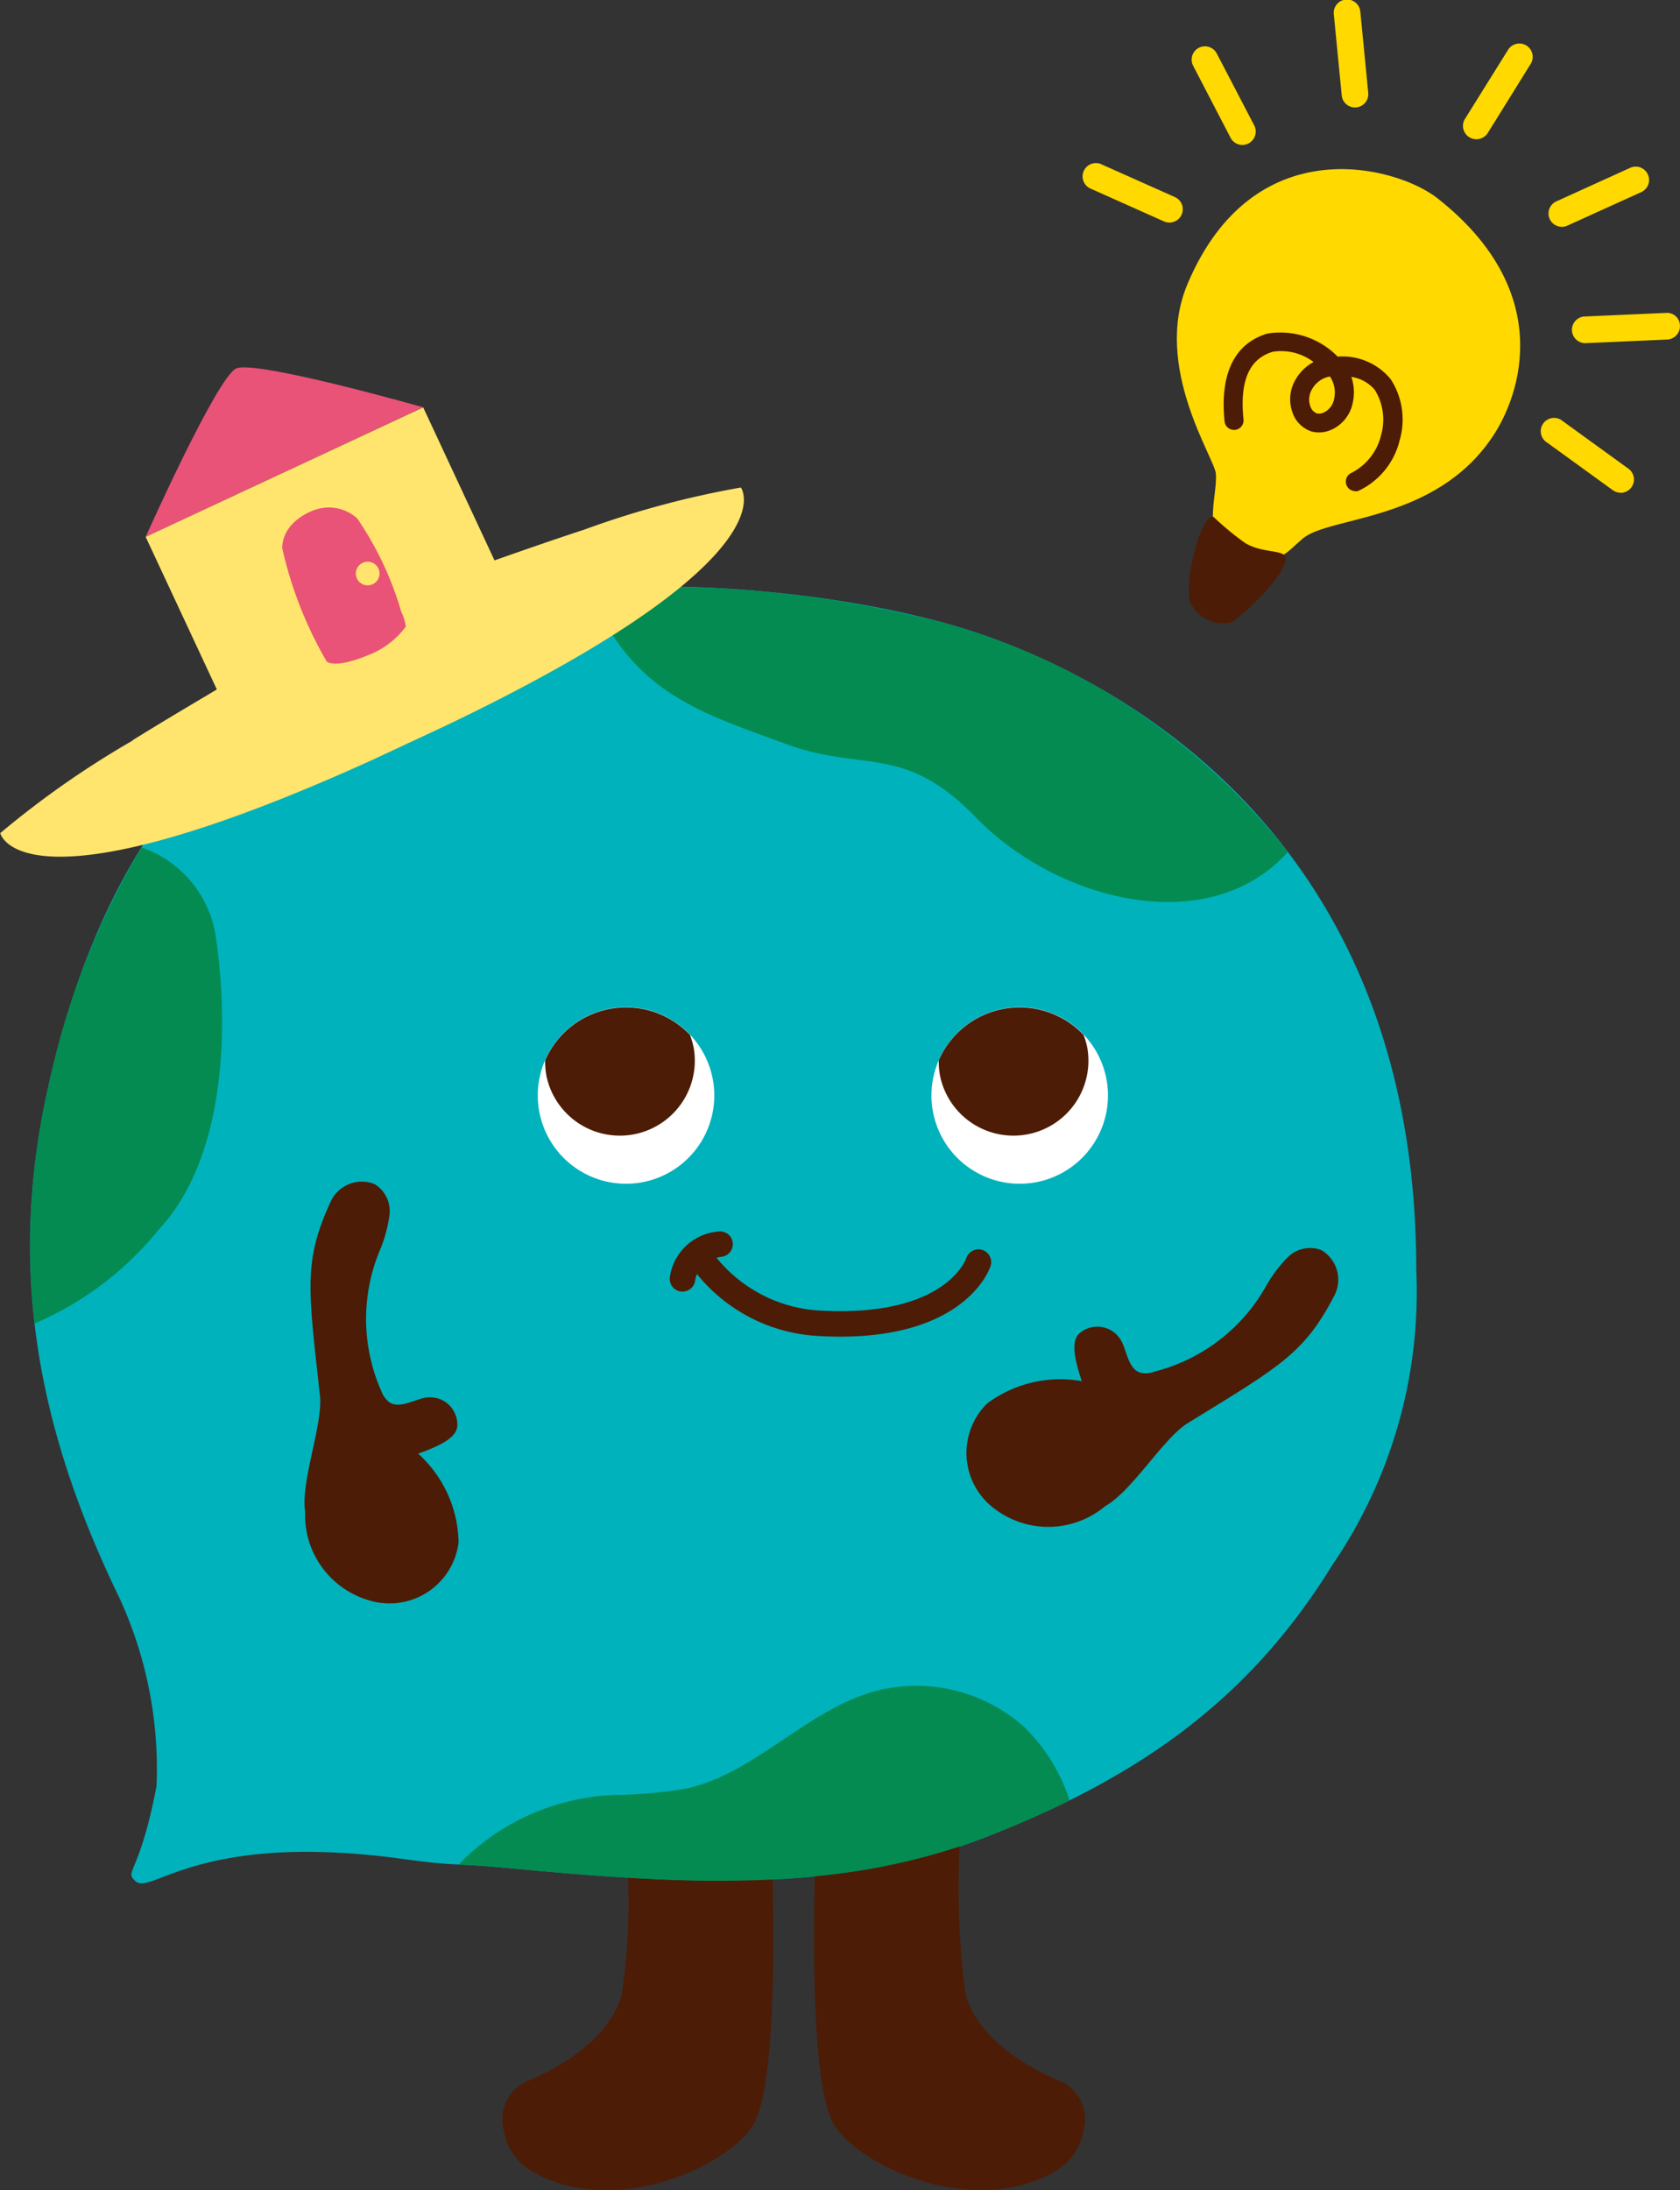
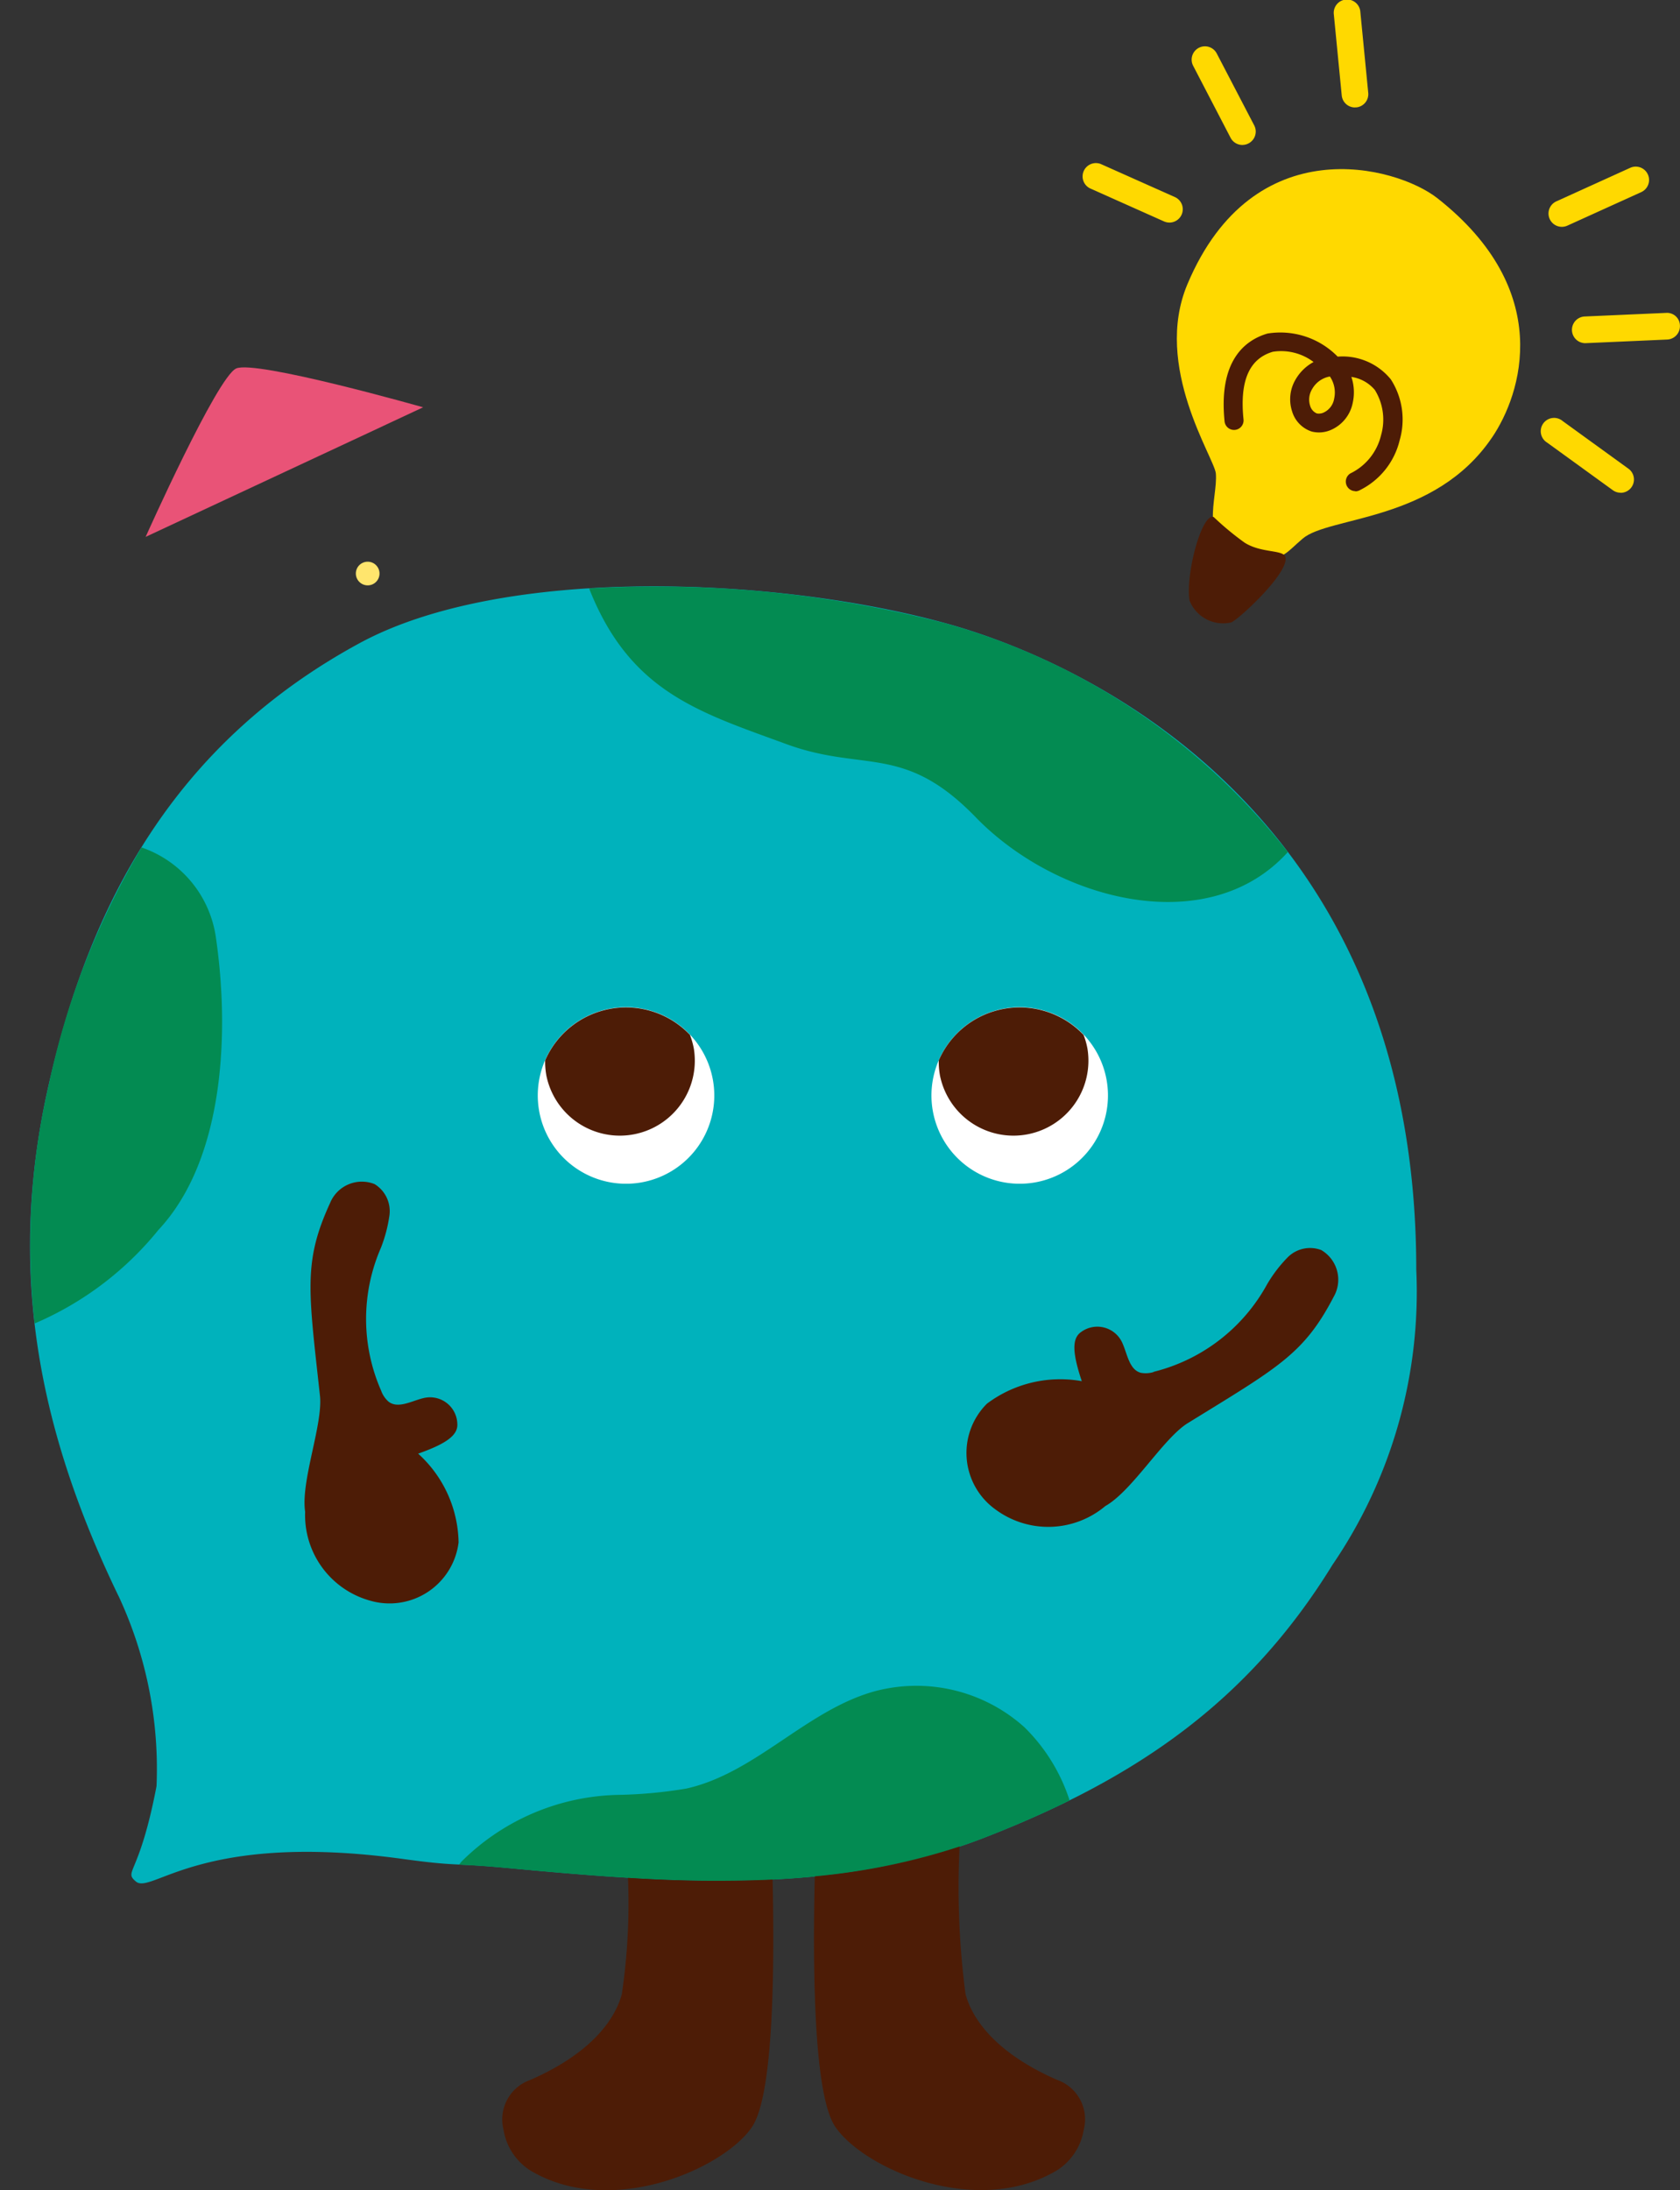
<svg xmlns="http://www.w3.org/2000/svg" id="グループ_250" data-name="グループ 250" width="46.903" height="61.127" viewBox="0 0 46.903 61.127">
  <rect x="0" y="0" width="46.903" height="61.127" fill="#333333" stroke="none" />
  <defs>
    <clipPath id="clip-path">
      <rect id="長方形_102" data-name="長方形 102" width="46.903" height="61.127" fill="none" />
    </clipPath>
  </defs>
  <g id="グループ_249" data-name="グループ 249" transform="translate(0)">
    <g id="グループ_248" data-name="グループ 248" clip-path="url(#clip-path)">
      <path id="パス_1036" data-name="パス 1036" d="M157.917,442.215c.826-1.217,1.76-4.1-1.527-6.683-1.149-.9-5.133-1.971-6.975,2.4-.972,2.3.758,4.854.793,5.288.056.7-.5,1.888.675,2.238.238.072.457.233.7.19.573-.1.607-.235,1.049-.613.735-.63,3.683-.46,5.282-2.817" transform="translate(-116.263 -430.002)" fill="#ffd900" />
      <path id="パス_1037" data-name="パス 1037" d="M154.3,444.4a.267.267,0,0,1-.137-.495,1.594,1.594,0,0,0,.856-1.066,1.572,1.572,0,0,0-.174-1.264,1.053,1.053,0,0,0-.655-.363,1.343,1.343,0,0,1,.038.723,1.042,1.042,0,0,1-.643.771.833.833,0,0,1-.5.031.842.842,0,0,1-.55-.565,1.084,1.084,0,0,1,.1-.892,1.278,1.278,0,0,1,.5-.484,1.5,1.5,0,0,0-1.138-.286c-.658.194-.926.809-.819,1.879a.266.266,0,1,1-.529.052c-.166-1.675.56-2.252,1.2-2.44a2.241,2.241,0,0,1,1.959.645,1.735,1.735,0,0,1,1.484.635,2.069,2.069,0,0,1,.246,1.7,2.1,2.1,0,0,1-1.1,1.386.273.273,0,0,1-.136.039m-.71-3.206-.04.008a.709.709,0,0,0-.456.341.564.564,0,0,0-.059.462.33.33,0,0,0,.188.22.32.32,0,0,0,.177-.018.518.518,0,0,0,.307-.39.794.794,0,0,0-.118-.622" transform="translate(-116.462 -430.692)" fill="#4d1c06" />
      <path id="パス_1038" data-name="パス 1038" d="M150.2,445.91c-.337-.117-.791,1.61-.676,2.328a1.006,1.006,0,0,0,1.168.613c.238-.11,1.6-1.375,1.513-1.813-.047-.227-.668-.108-1.145-.414a8.025,8.025,0,0,1-.861-.714" transform="translate(-116.315 -431.48)" fill="#4d1c06" />
      <path id="パス_1039" data-name="パス 1039" d="M162.214,440.19h.016l2.261-.1a.373.373,0,0,0,.356-.389.36.36,0,0,0-.388-.355l-2.262.1a.372.372,0,0,0,.016.745" transform="translate(-117.946 -430.613)" fill="#ffd900" />
      <path id="パス_1040" data-name="パス 1040" d="M163.059,444.817a.372.372,0,0,0,.22-.673l-1.835-1.329a.372.372,0,1,0-.436.6l1.835,1.329a.366.366,0,0,0,.217.07" transform="translate(-117.815 -431.062)" fill="#ffd900" />
      <path id="パス_1041" data-name="パス 1041" d="M161.448,436.322a.371.371,0,0,0,.154-.033l2.063-.936a.372.372,0,0,0-.308-.678l-2.062.936a.372.372,0,0,0,.154.711" transform="translate(-117.844 -429.991)" fill="#ffd900" />
      <path id="パス_1042" data-name="パス 1042" d="M151.013,433.525a.367.367,0,0,0,.172-.043.372.372,0,0,0,.159-.5l-1.047-2.009a.371.371,0,1,0-.659.343l1.045,2.01a.373.373,0,0,0,.33.2" transform="translate(-116.327 -429.48)" fill="#ffd900" />
      <path id="パス_1043" data-name="パス 1043" d="M148.507,436.187a.372.372,0,0,0,.153-.712l-2.069-.923a.372.372,0,0,0-.3.68l2.067.923a.39.39,0,0,0,.151.032" transform="translate(-115.86 -429.975)" fill="#ffd900" />
      <path id="パス_1044" data-name="パス 1044" d="M154.761,432.28l.037,0a.371.371,0,0,0,.332-.407l-.22-2.254a.372.372,0,1,0-.74.072l.22,2.255a.371.371,0,0,0,.37.336" transform="translate(-116.931 -429.283)" fill="#ffd900" />
-       <path id="パス_1045" data-name="パス 1045" d="M158.7,433.354a.375.375,0,0,0,.317-.174l1.195-1.923a.372.372,0,1,0-.631-.394l-1.2,1.923a.372.372,0,0,0,.316.568" transform="translate(-117.481 -429.468)" fill="#ffd900" />
      <path id="パス_1046" data-name="パス 1046" d="M114.691,476.315c-2.263-4.691-3.1-9.132-1.956-14.214s3.508-9.561,8.686-12.372c4.012-2.179,11.607-1.865,16.367-.557,3.65,1,13.138,5.122,13.138,18.038a13.506,13.506,0,0,1-2.338,8.239c-2.367,3.846-5.517,5.985-9.726,7.618s-8.826,1.26-13.322.843c-1.6-.148-1.336-.034-2.923-.252-5.654-.773-7.007,1.016-7.442.628-.341-.3.1-.144.581-2.657a11.4,11.4,0,0,0-1.064-5.315" transform="translate(-111.386 -431.776)" fill="#00b2bc" />
      <path id="パス_1047" data-name="パス 1047" d="M123.2,473.139a.733.733,0,0,0,.2.287c.267.207.649-.023.978-.1a.762.762,0,0,1,.942.728c.016.314-.324.552-1.094.823a3.414,3.414,0,0,1,1.129,2.478,1.942,1.942,0,0,1-2.484,1.621,2.476,2.476,0,0,1-1.8-2.478c-.128-.851.5-2.437.414-3.235-.321-2.937-.471-3.739.281-5.378a.958.958,0,0,1,1.244-.531.885.885,0,0,1,.416.863,3.966,3.966,0,0,1-.242.921,4.973,4.973,0,0,0,.017,4" transform="translate(-112.552 -434.305)" fill="#4d1c06" />
      <path id="パス_1048" data-name="パス 1048" d="M147.571,472.885a.761.761,0,0,1-.35.02c-.328-.083-.379-.528-.52-.836a.764.764,0,0,0-1.154-.3c-.259.181-.237.594.023,1.369a3.41,3.41,0,0,0-2.649.629,1.941,1.941,0,0,0,.245,2.956,2.476,2.476,0,0,0,3.062-.1c.752-.422,1.617-1.891,2.3-2.313,2.515-1.551,3.24-1.923,4.072-3.522a.959.959,0,0,0-.344-1.309.881.881,0,0,0-.935.2,3.845,3.845,0,0,0-.578.756,4.979,4.979,0,0,1-3.17,2.443" transform="translate(-115.368 -434.589)" fill="#4d1c06" />
      <path id="パス_1049" data-name="パス 1049" d="M144.114,466.567a2.464,2.464,0,1,0-2.853-2,2.464,2.464,0,0,0,2.853,2" transform="translate(-115.219 -433.565)" fill="#fff" />
      <path id="パス_1050" data-name="パス 1050" d="M141.49,463.561a2.126,2.126,0,0,1-.03-.4,2.462,2.462,0,0,1,4.042-.712,2.06,2.06,0,0,1,.11.39,2.093,2.093,0,0,1-4.122.726" transform="translate(-115.251 -433.565)" fill="#4d1c06" />
      <path id="パス_1051" data-name="パス 1051" d="M131.45,466.567a2.464,2.464,0,1,0-2.854-2,2.464,2.464,0,0,0,2.854,2" transform="translate(-113.545 -433.565)" fill="#fff" />
      <path id="パス_1052" data-name="パス 1052" d="M128.827,463.561a2.058,2.058,0,0,1-.03-.4,2.462,2.462,0,0,1,4.042-.712,2.129,2.129,0,0,1,.11.39,2.093,2.093,0,0,1-4.122.726" transform="translate(-113.577 -433.565)" fill="#4d1c06" />
-       <path id="パス_1053" data-name="パス 1053" d="M132.807,470.17a1.489,1.489,0,0,1,1.364-1.279.355.355,0,1,1,.075.706.914.914,0,0,0-.134.027,4,4,0,0,0,2.835,1.471c3.5.211,4.11-1.383,4.138-1.461a.356.356,0,0,1,.677.223c-.029.085-.678,1.969-4.2,1.969-.206,0-.422-.006-.649-.021a4.67,4.67,0,0,1-3.349-1.727.666.666,0,0,0-.048.174.355.355,0,0,1-.352.316l-.043,0a.357.357,0,0,1-.312-.4" transform="translate(-114.107 -434.519)" fill="#4d1c06" />
      <path id="パス_1054" data-name="パス 1054" d="M115.335,456.538a3.115,3.115,0,0,1,2.074,2.484c.378,2.547.281,6.18-1.6,8.192a8.991,8.991,0,0,1-3.456,2.611,19.568,19.568,0,0,1,.385-6.614,21.6,21.6,0,0,1,2.6-6.673" transform="translate(-111.386 -432.886)" fill="#038b52" />
      <path id="パス_1055" data-name="パス 1055" d="M143.073,486.7c-.756.374-1.551.72-2.387,1.045-4.21,1.634-8.825,1.259-13.321.843-.7-.065-1.041-.08-1.338-.093.026-.033.052-.069.081-.1a6.382,6.382,0,0,1,4.375-1.849,12.817,12.817,0,0,0,1.888-.176c1.945-.432,3.359-2.2,5.28-2.721a4.513,4.513,0,0,1,4.158,1.007,5.02,5.02,0,0,1,1.264,2.046" transform="translate(-113.211 -436.45)" fill="#038b52" />
      <path id="パス_1056" data-name="パス 1056" d="M130.212,448.2a32.4,32.4,0,0,1,9.954.975,18.4,18.4,0,0,1,9.551,6.384c-2.217,2.455-6.441,1.367-8.712-.973-2.009-2.071-3.115-1.245-5.294-2.044-2.436-.894-4.36-1.45-5.5-4.343" transform="translate(-113.764 -431.776)" fill="#038b52" />
      <path id="パス_1057" data-name="パス 1057" d="M123.692,442.213s-4.685-1.332-5.222-1.083-2.526,4.7-2.526,4.7Z" transform="translate(-111.878 -430.845)" fill="#e95377" />
-       <path id="パス_1058" data-name="パス 1058" d="M114.957,451.677c.937-.581,1.821-1.1,2.355-1.419L115.325,446l7.748-3.614,1.991,4.27c.59-.209,1.52-.535,2.52-.864a25.642,25.642,0,0,1,4.358-1.17s.377.495-.465,1.574-2.9,2.741-7.784,5.077l-1.019.475-1.017.475c-4.926,2.237-7.525,2.748-8.892,2.7s-1.5-.655-1.5-.655a25.7,25.7,0,0,1,3.7-2.586" transform="translate(-111.258 -431.015)" fill="#ffe56d" />
-       <path id="パス_1059" data-name="パス 1059" d="M121.571,449.889a11.1,11.1,0,0,1-1.231-3.14l0-.065c.053-.721.862-.993.862-.993a1.18,1.18,0,0,1,1.231.221,9.143,9.143,0,0,1,1.23,2.609,1.364,1.364,0,0,1,.126.409,2.333,2.333,0,0,1-.968.764c-1.068.455-1.253.2-1.253.2" transform="translate(-112.459 -431.442)" fill="#e95377" />
      <path id="パス_1060" data-name="パス 1060" d="M122.738,447.818a.33.33,0,1,0,.159-.438.329.329,0,0,0-.159.438" transform="translate(-112.772 -431.671)" fill="#ffe56d" />
      <path id="パス_1061" data-name="パス 1061" d="M141.675,492.784c.149.573.7,1.587,2.557,2.4a1.166,1.166,0,0,1,.745,1.39,1.66,1.66,0,0,1-.756,1.14c-2.2,1.305-5.235.008-6.114-1.129-.2-.255-.778-1-.64-7.081a18.337,18.337,0,0,0,4.043-.833,23,23,0,0,0,.165,4.113" transform="translate(-114.72 -437.134)" fill="#4d1c06" />
      <path id="パス_1062" data-name="パス 1062" d="M134.965,489.723c.13,6-.444,6.741-.641,7-.88,1.137-3.918,2.433-6.115,1.128a1.657,1.657,0,0,1-.756-1.14,1.167,1.167,0,0,1,.745-1.391c1.856-.811,2.408-1.827,2.558-2.4a17.231,17.231,0,0,0,.171-3.241,36.5,36.5,0,0,0,4.038.048" transform="translate(-113.395 -437.267)" fill="#4d1c06" />
    </g>
  </g>
</svg>